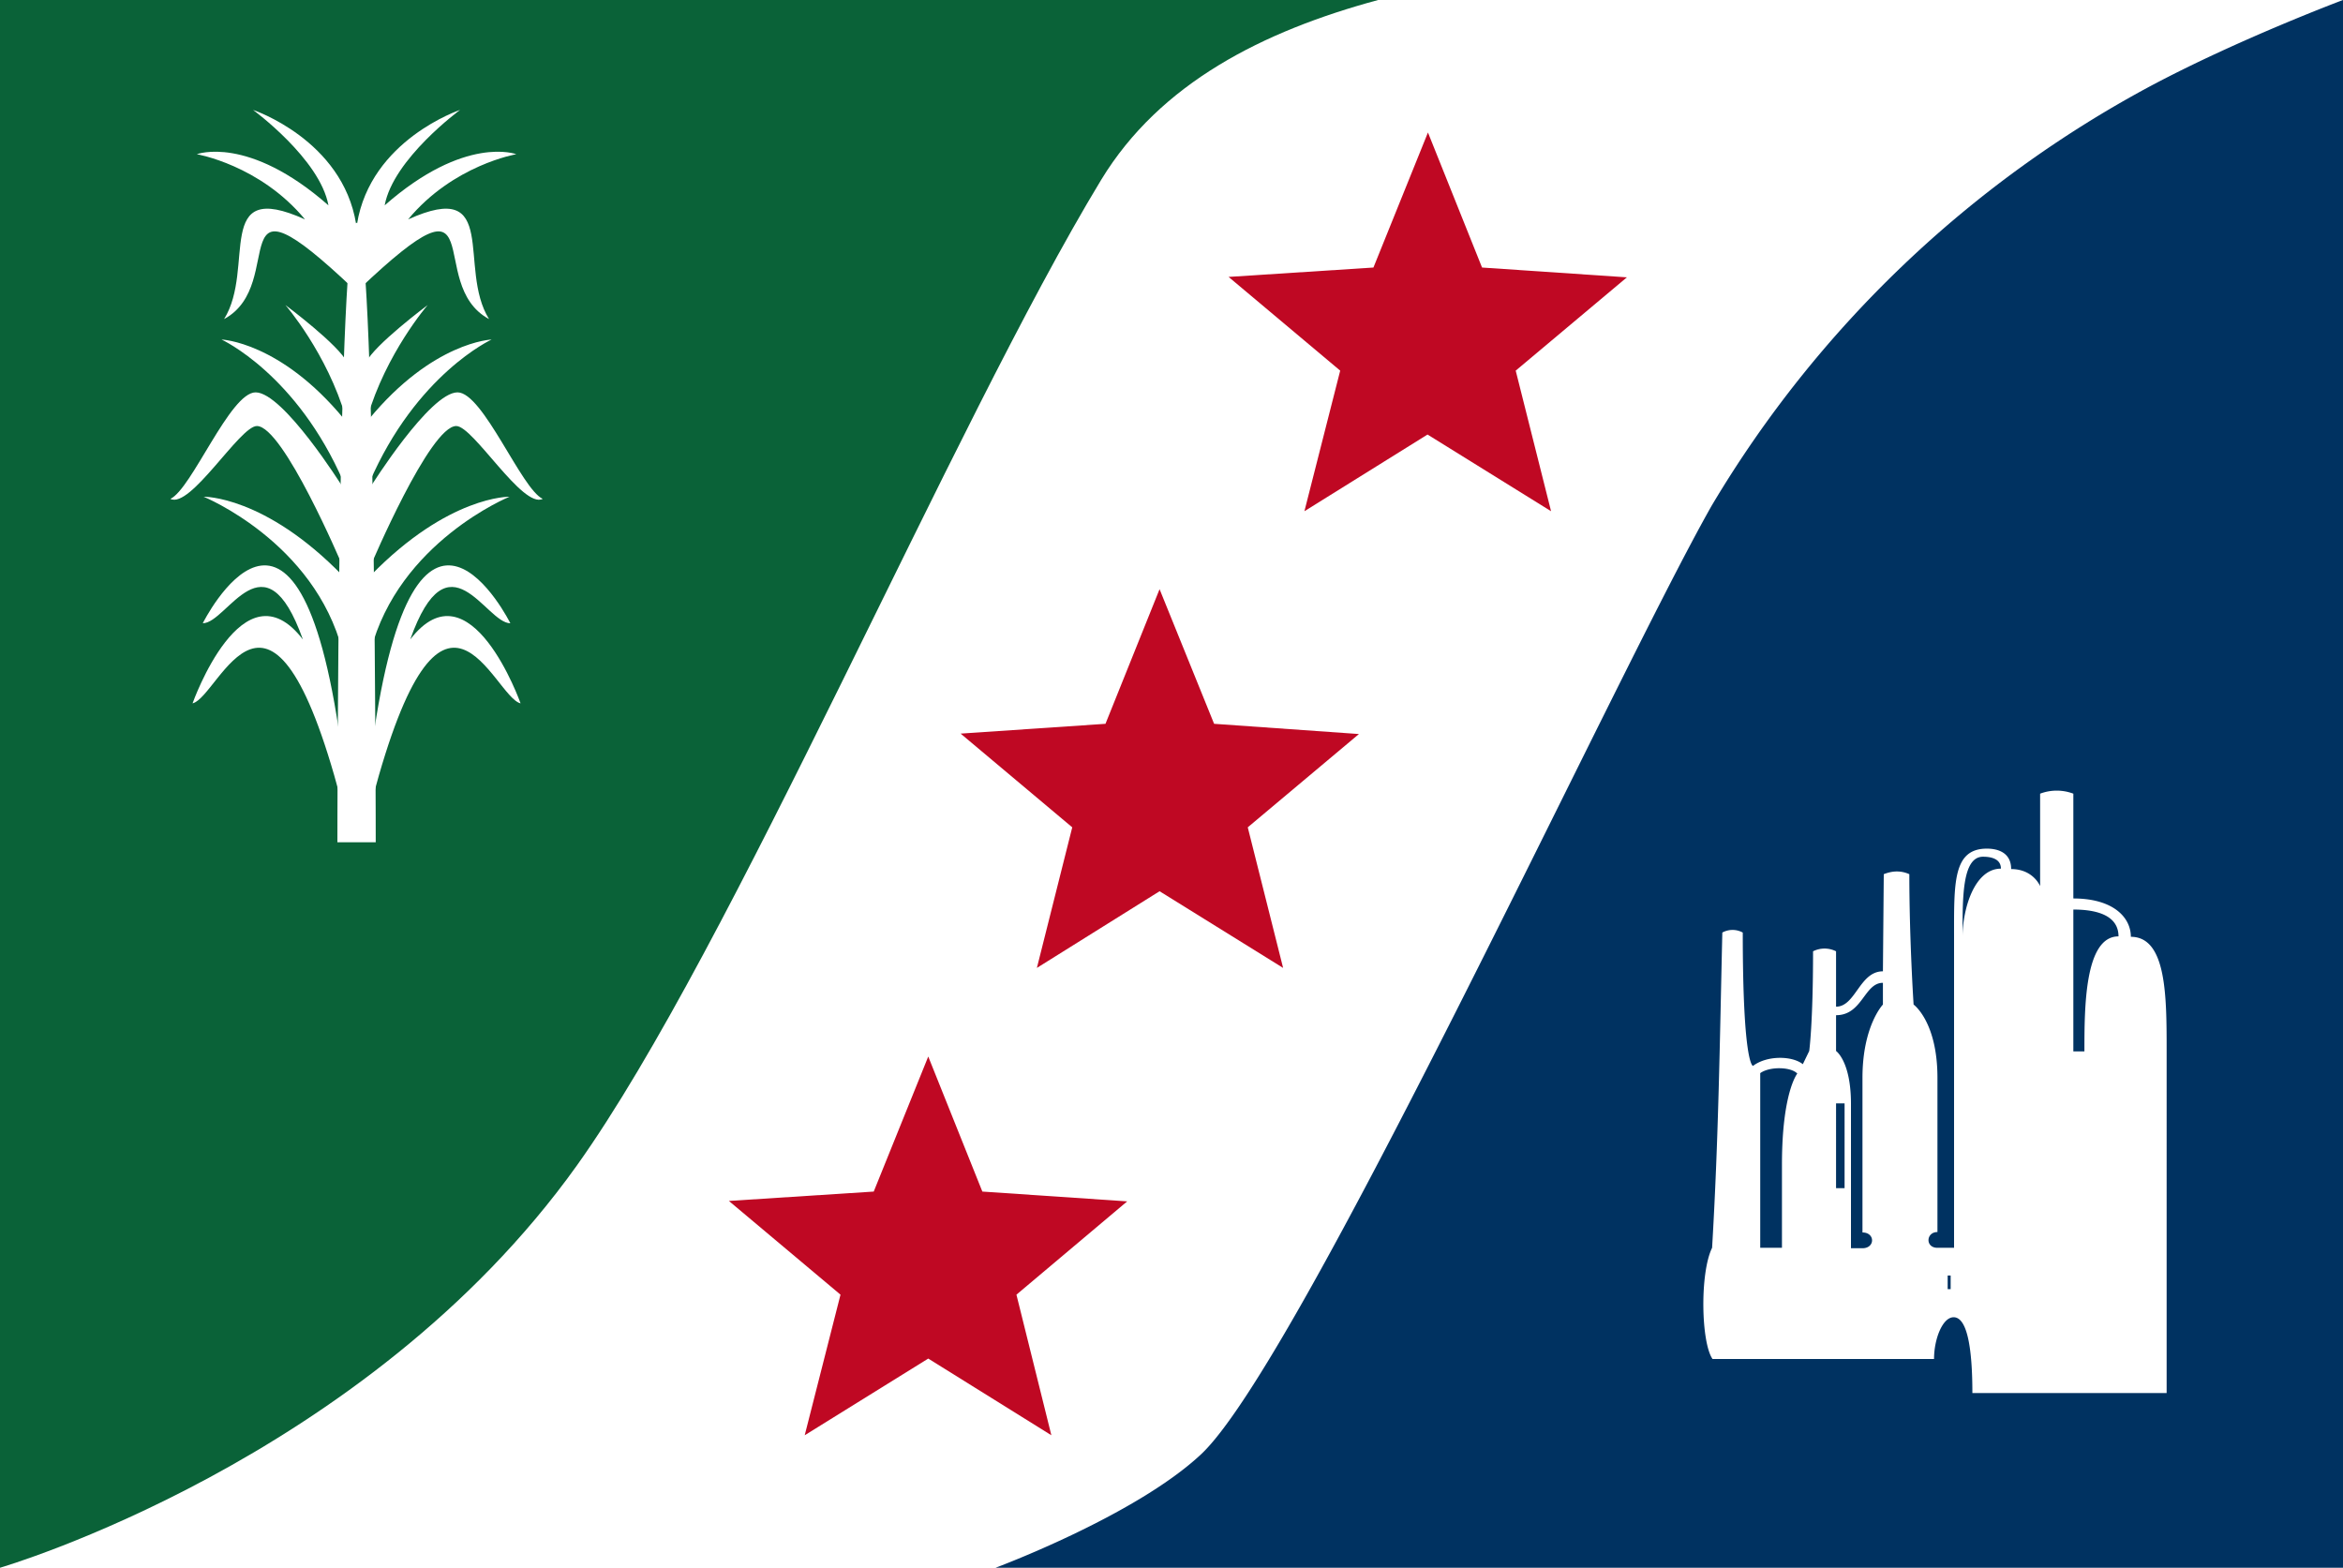
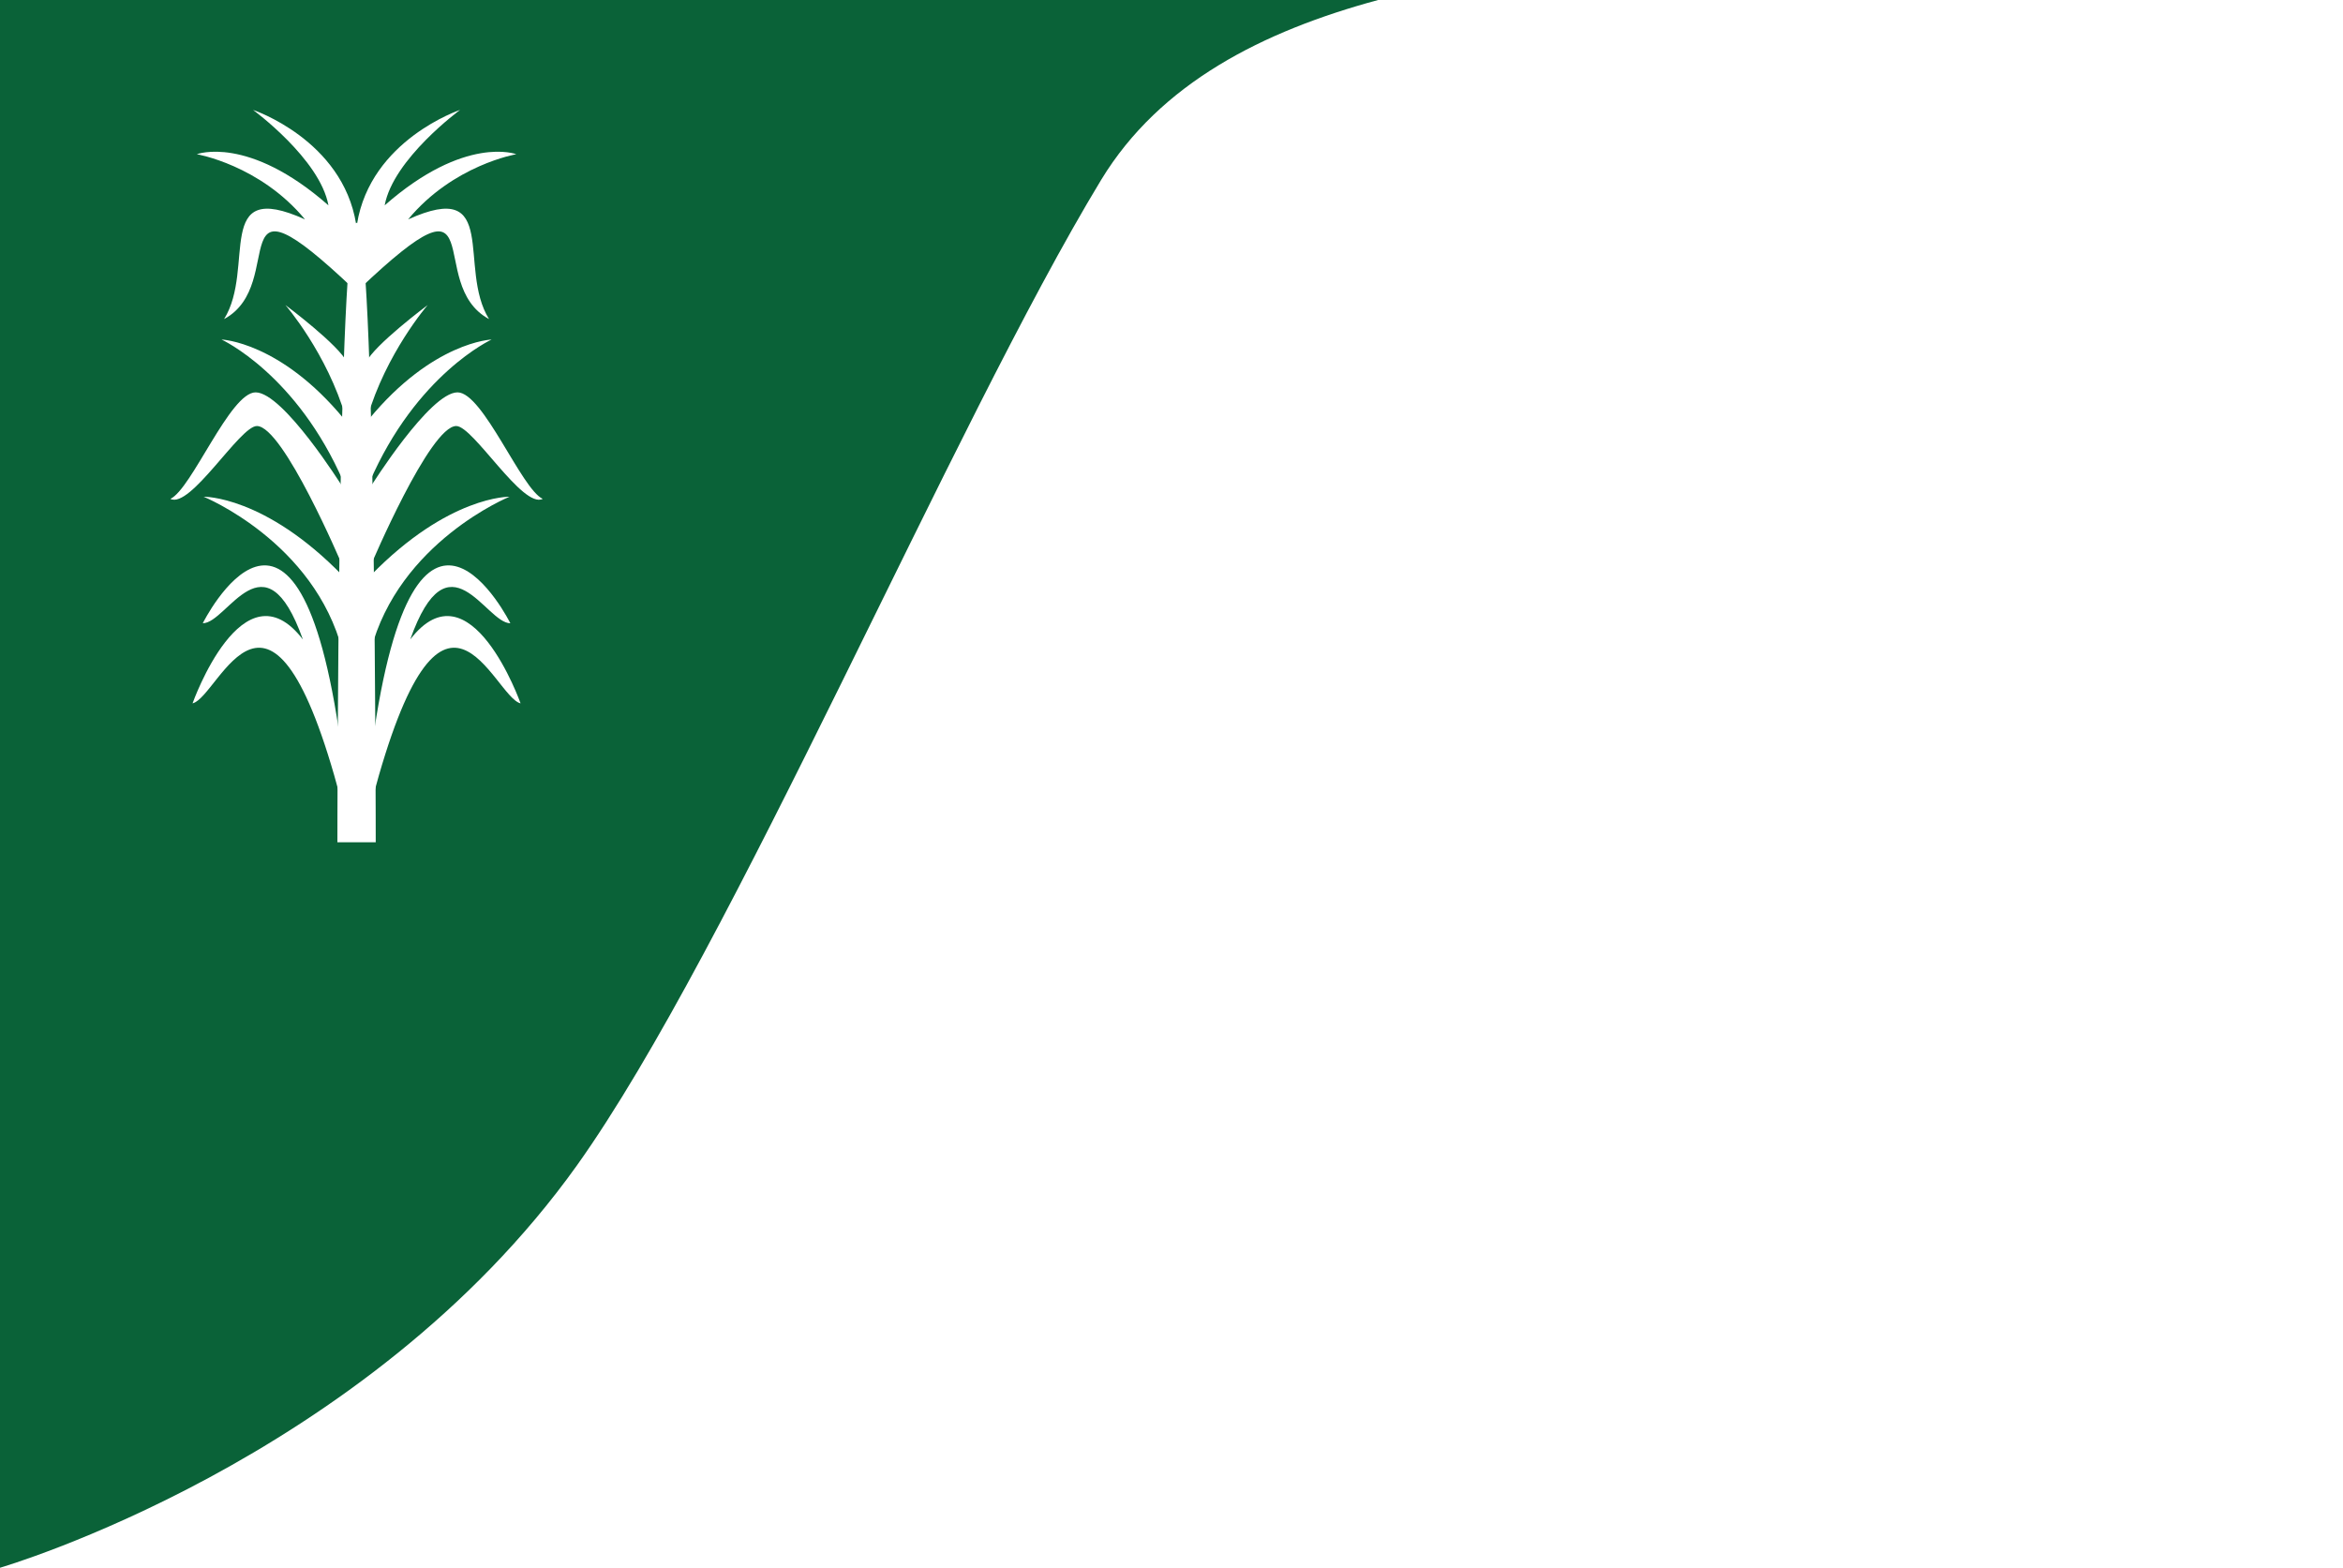
<svg xmlns="http://www.w3.org/2000/svg" xmlns:xlink="http://www.w3.org/1999/xlink" width="550" height="368">
-   <path fill="#fff" d="M0 0h550v368H0z" />
  <path fill="#0a6238" d="M0 368s85.7-24.9 135.4-94.4c36.4-51 88.1-173.7 123.1-231.4 13.8-22.7 38-34.9 65-42.2H0z" />
-   <path fill="#003261" d="M505 20.1a265.9 265.9 0 0 0-103.2 98.6c-22.5 39.6-97 201.6-120 222.8-15.5 14.4-48.1 26.5-48.1 26.5H550V0s-24.3 9.1-45 20.1z" />
-   <path fill="#bf0823" d="M335.2 31.1l12.7 31.7 34 2.3L355.8 87l8.3 33-29-18-28.9 18 8.4-33-26.2-22 34-2.2zm-63 107.2l12.8 31.6 34 2.4-26.1 21.9 8.3 33-29-18-28.8 18 8.3-33-26.2-22 34-2.3zM217.9 248l12.7 31.7 34 2.3-26 21.9 8.2 33-28.9-18-29 18 8.4-33-26.2-22 34-2.2z" />
  <g fill="#fff">
    <path d="M79.2 197.7s0-145.4 4.5-145.4 4.5 145.4 4.5 145.4z" />
    <path id="a" d="M83.1 67.9C51 37.4 68 66.6 52.6 74.9c7.5-12-2.7-33.2 19-23.4C61 38.7 46.2 36.2 46.2 36.2s12-4.6 30.9 12c-2-10.9-17.7-22.4-17.7-22.4s21 7 24.2 26.8zM81.5 85l-.3 13.1C76.8 82.9 67 71.6 67 71.6S79.6 81 81.5 85.1zm-.8 13.3v15C69.7 87.8 52 79.7 52 79.7s13.8.5 28.8 18.7zm-.4 15.9v18.4S66.5 100 60.3 100c-4 0-15.6 19.5-20.3 17.1 5-2.3 14-25 20-25 6.5 0 20.3 22 20.3 22zm-32.5 2.4s14.3-.3 32.6 18.5v17.7c-6.6-25.6-32.6-36.2-32.6-36.2zm32.2 71c-16.5-62.4-28.4-24-34.8-22.5 0 0 11.8-33.3 25.9-15-9-25.3-17.7-3.8-23.5-3.8 0 0 22.3-44.8 32.4 28.3z" />
    <use transform="matrix(-1 0 0 1 167.4 0)" xlink:href="#a" />
  </g>
-   <path fill="#fff" d="M431 278.9h2V259h-2zm26.2 23.7h.7v-3.2h-.7zm-44-50.7v41h5.1v-19.5c0-17 3.6-21.4 3.6-21.4-1.5-1.6-6.5-1.7-8.7-.1zm28.8-21.2c-4.4 0-4.8 7.6-11 7.6v8.4s3.5 2.4 3.5 12.4V293h2.7c3 0 3-3.7 0-3.7V253c0-12.2 4.8-17.2 4.8-17.2zm44.7-17.2v33.3h2.6c0-10.1 0-27 8-27 0-5.3-5.9-6.3-10.6-6.3zm-21.2-12.4c-5 0-4.8 10-4.8 18.8 0-6.6 2.8-16 9-16 0-2.5-2.7-2.8-4.2-2.8zm6.6 2.9c5.2 0 6.8 4 6.8 4v-21.7a11 11 0 0 1 7.8 0v24.6c9.3 0 13.5 4.4 13.5 9 8.4 0 8.4 14 8.4 26.9V327H463c0-10-1.1-17.8-4.4-17.8-2.6 0-4.6 5.1-4.6 9.8h-52c-2.7-3.9-3-20.2-.1-26.1 1.5-25.3 1.8-48.2 2.4-74a5 5 0 0 1 4.8 0c0 31.3 2.4 31.3 2.4 31.3 3.3-2.5 9.2-2.4 11.7-.4l1.5-3.1s.9-6.4.9-23.4a6 6 0 0 1 5.4 0v13c4.6 0 5.5-8.3 11-8.3l.2-22.8c2-.8 4-.9 6 0 0 15.4 1 30.6 1 30.6s5.6 4 5.6 17.2v36.2c-2.7 0-2.9 3.7 0 3.7h3.9v-73c0-12.6-.3-20.7 7.7-20.7 2.7 0 5.7 1 5.7 4.8z" />
</svg>